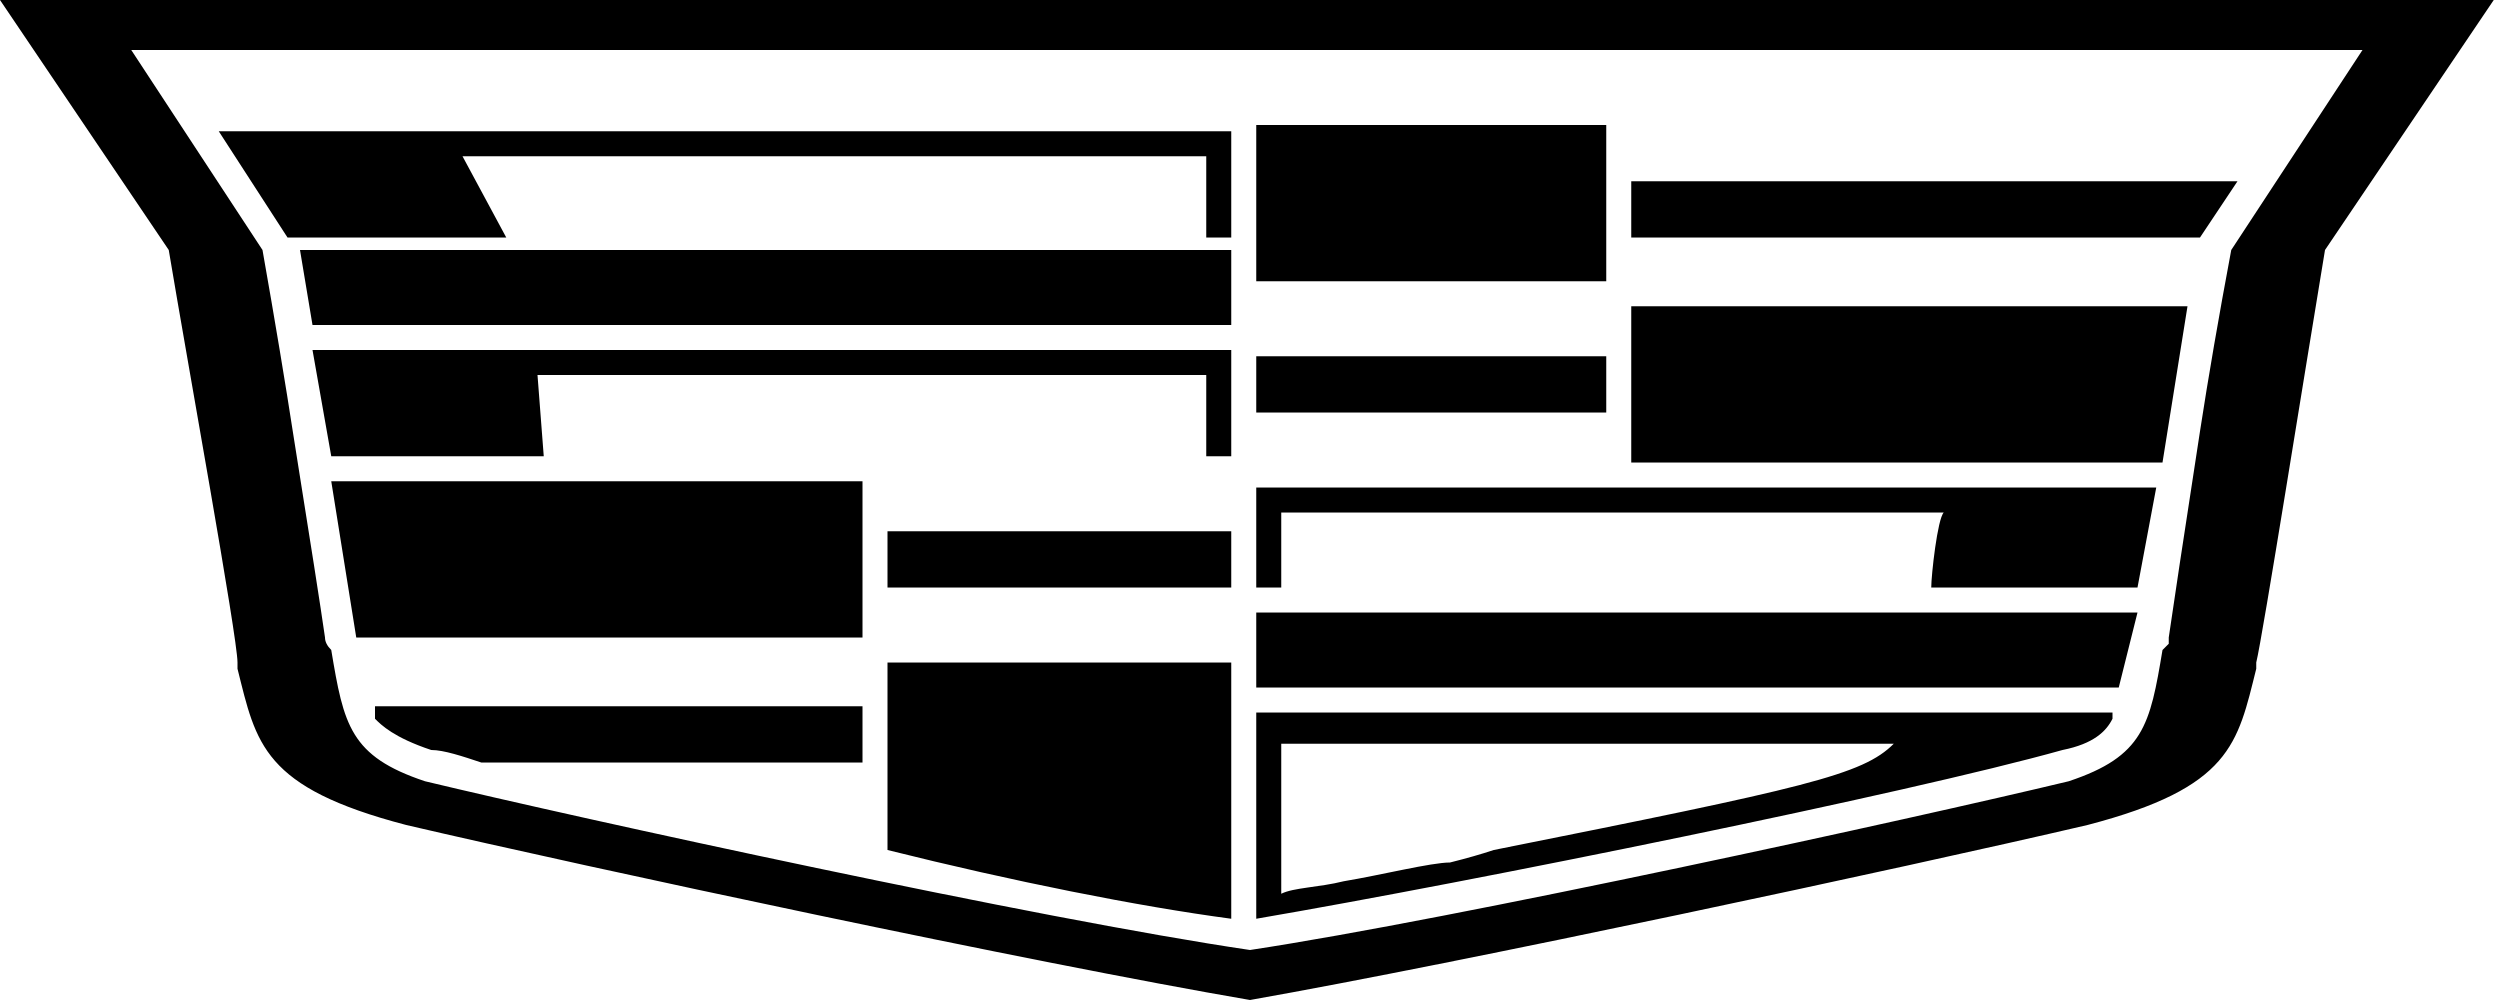
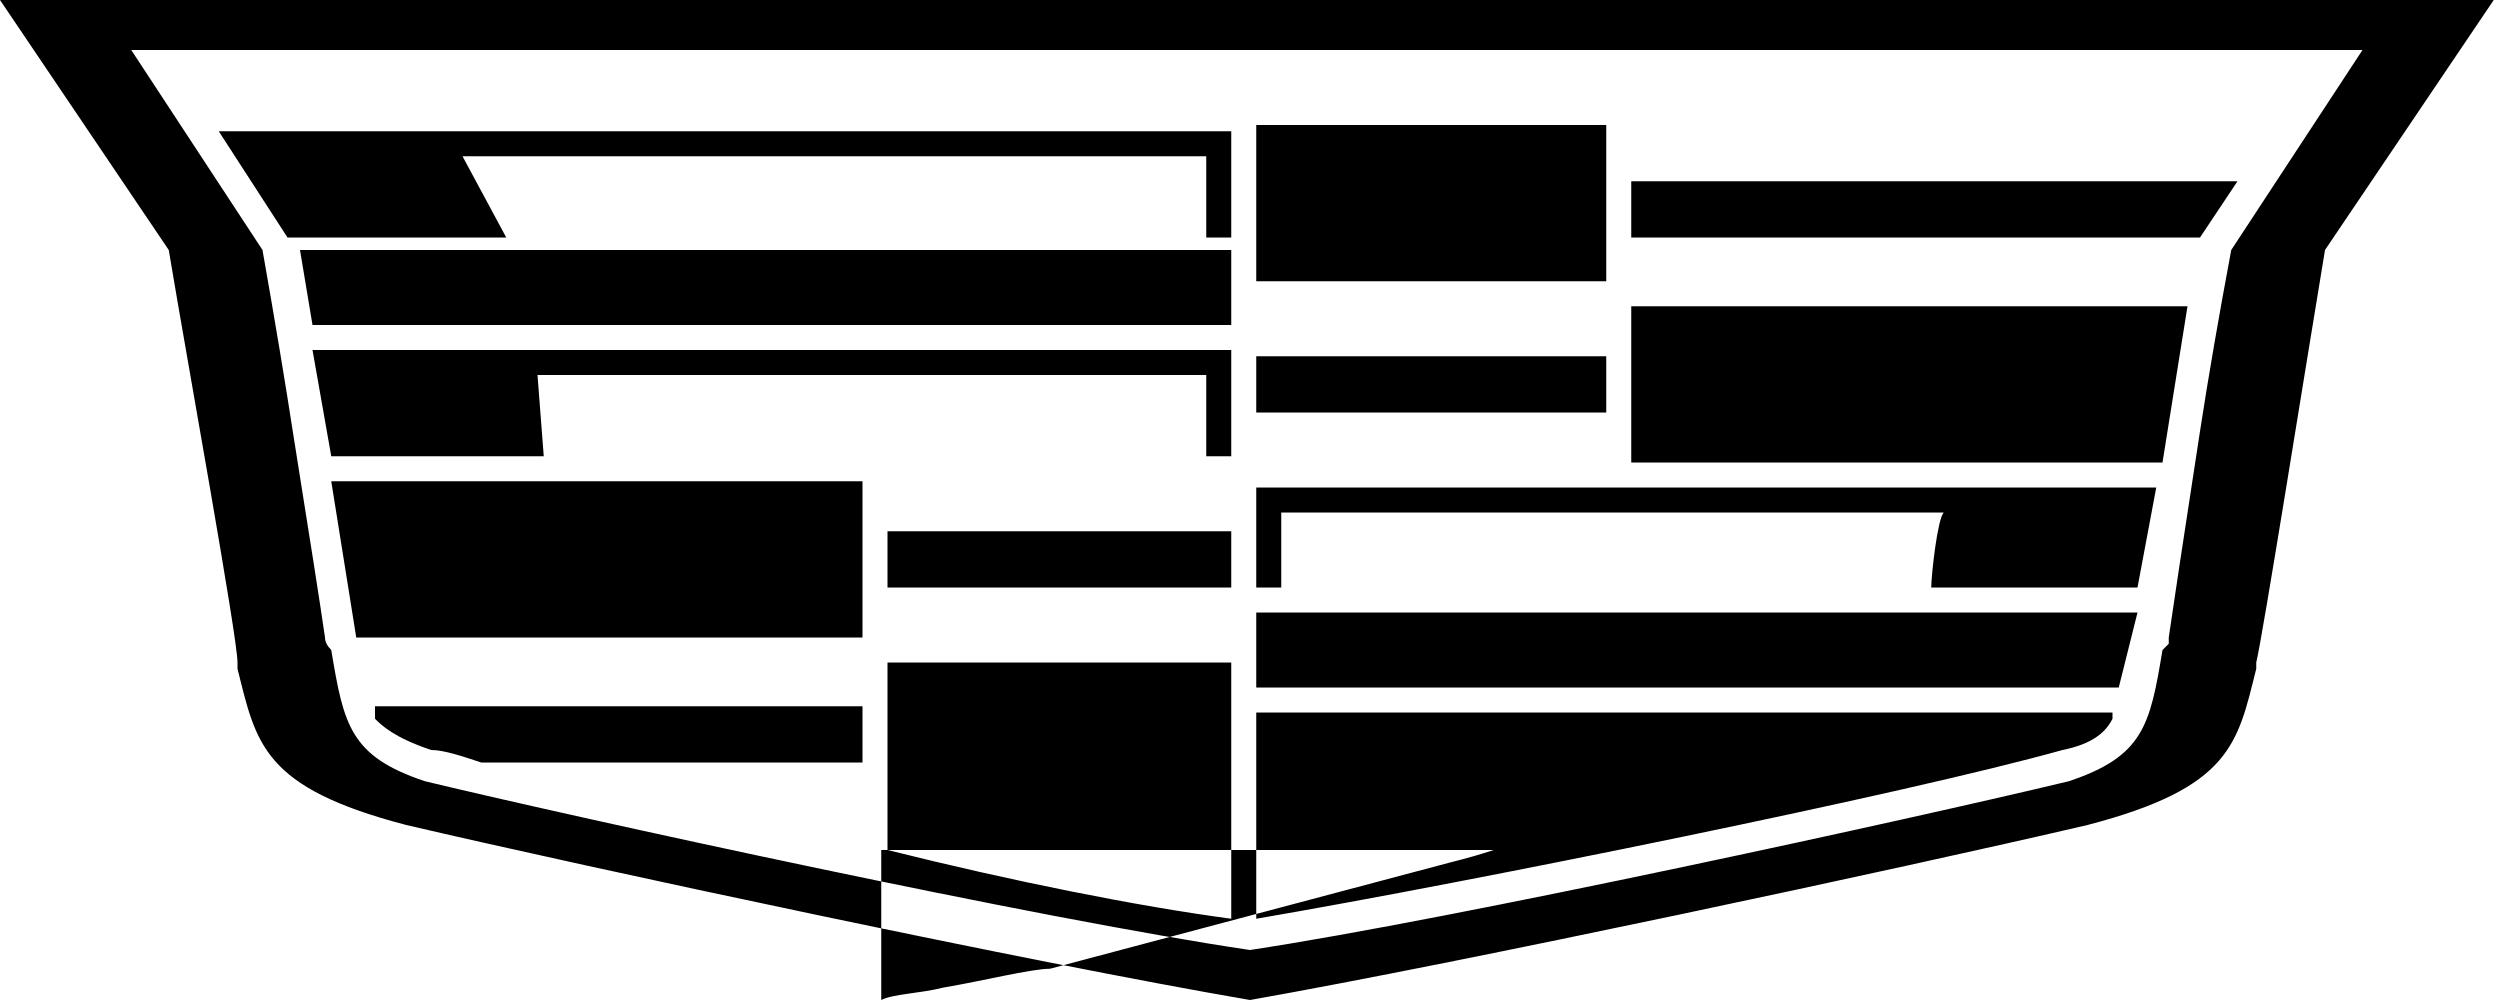
<svg xmlns="http://www.w3.org/2000/svg" version="1.2" viewBox="0 0 40 16" width="40" height="16">
  <title>cadillac-logo</title>
  <style> .s0 { fill: #000000 } </style>
-   <path fill-rule="evenodd" class="s0" d="m36.1 10.6v0.1c-0.3 1.2-0.4 1.9-2.7 2.5-3 0.7-10 2.2-13.4 2.8-3.5-0.6-10.5-2.1-13.5-2.8-2.3-0.6-2.4-1.3-2.7-2.5v-0.1c0-0.4-0.8-4.8-1.1-6.6l-2.7-4h39.9l-2.7 4c-0.3 1.8-1 6.2-1.1 6.6zm1.7-9.8h-35.7l2.1 3.2q0.3 1.7 0.5 3 0.4 2.5 0.5 3.2 0 0.1 0.1 0.2c0.2 1.2 0.3 1.7 1.5 2.1 2.5 0.6 9.8 2.2 13.2 2.7 3.3-0.5 10.6-2.1 13.1-2.7 1.2-0.4 1.3-0.9 1.5-2.1l0.1-0.1v-0.1q0.1-0.7 0.5-3.3 0.2-1.3 0.5-2.9zm-33 3.2h14.9v1.2h-14.7zm3.9 3.3h-3.4l-0.3-1.7h14.7v1.7h-0.4v-1.3h-10.7zm11 2.1h-5.5v-0.9h5.5zm0.4-7.4h5.6v2.5h-5.6zm-14.1 9.5q0-0.1 0-0.2h7.8v0.9h-6-0.1c-0.3-0.1-0.6-0.2-0.8-0.2-0.6-0.2-0.8-0.4-0.9-0.5zm7.8-1.3h-8.1l-0.4-2.5h8.5zm0.4 0.4h5.5v4.1c-1.5-0.2-3.5-0.6-5.5-1.1zm20.4-3.2h-8.5v-2.5h8.9zm1.2-4.5l-0.6 0.9h-9.1v-0.9zm-32.3-0.8h16.2v1.7h-0.4v-1.3h-11.9l0.7 1.3h-3.5zm17 7.3h-0.4v-1.6h14.4l-0.3 1.6h-3.3c0-0.2 0.1-1.1 0.2-1.2h-10.6zm-0.4 0.4h14.1l-0.3 1.2h-13.8zm5.6-4.1v0.9h-5.6v-0.9zm-5.6 5.7h13.7q0 0.1 0 0.1c-0.1 0.2-0.3 0.4-0.8 0.5-2.5 0.7-9.4 2.1-12.9 2.7zm3.1 2.4q0.4-0.1 0.7-0.2c5-1 5.9-1.2 6.4-1.7h-9.8v2.4c0.2-0.1 0.6-0.1 1-0.2 0.6-0.1 1.4-0.3 1.7-0.3z" />
+   <path fill-rule="evenodd" class="s0" d="m36.1 10.6v0.1c-0.3 1.2-0.4 1.9-2.7 2.5-3 0.7-10 2.2-13.4 2.8-3.5-0.6-10.5-2.1-13.5-2.8-2.3-0.6-2.4-1.3-2.7-2.5v-0.1c0-0.4-0.8-4.8-1.1-6.6l-2.7-4h39.9l-2.7 4c-0.3 1.8-1 6.2-1.1 6.6zm1.7-9.8h-35.7l2.1 3.2q0.3 1.7 0.5 3 0.4 2.5 0.5 3.2 0 0.1 0.1 0.2c0.2 1.2 0.3 1.7 1.5 2.1 2.5 0.6 9.8 2.2 13.2 2.7 3.3-0.5 10.6-2.1 13.1-2.7 1.2-0.4 1.3-0.9 1.5-2.1l0.1-0.1v-0.1q0.1-0.7 0.5-3.3 0.2-1.3 0.5-2.9zm-33 3.2h14.9v1.2h-14.7zm3.9 3.3h-3.4l-0.3-1.7h14.7v1.7h-0.4v-1.3h-10.7zm11 2.1h-5.5v-0.9h5.5zm0.4-7.4h5.6v2.5h-5.6zm-14.1 9.5q0-0.1 0-0.2h7.8v0.9h-6-0.1c-0.3-0.1-0.6-0.2-0.8-0.2-0.6-0.2-0.8-0.4-0.9-0.5zm7.8-1.3h-8.1l-0.4-2.5h8.5zm0.4 0.4h5.5v4.1c-1.5-0.2-3.5-0.6-5.5-1.1zm20.4-3.2h-8.5v-2.5h8.9zm1.2-4.5l-0.6 0.9h-9.1v-0.9zm-32.3-0.8h16.2v1.7h-0.4v-1.3h-11.9l0.7 1.3h-3.5zm17 7.3h-0.4v-1.6h14.4l-0.3 1.6h-3.3c0-0.2 0.1-1.1 0.2-1.2h-10.6zm-0.4 0.4h14.1l-0.3 1.2h-13.8zm5.6-4.1v0.9h-5.6v-0.9zm-5.6 5.7h13.7q0 0.1 0 0.1c-0.1 0.2-0.3 0.4-0.8 0.5-2.5 0.7-9.4 2.1-12.9 2.7zm3.1 2.4q0.4-0.1 0.7-0.2h-9.8v2.4c0.2-0.1 0.6-0.1 1-0.2 0.6-0.1 1.4-0.3 1.7-0.3z" />
</svg>